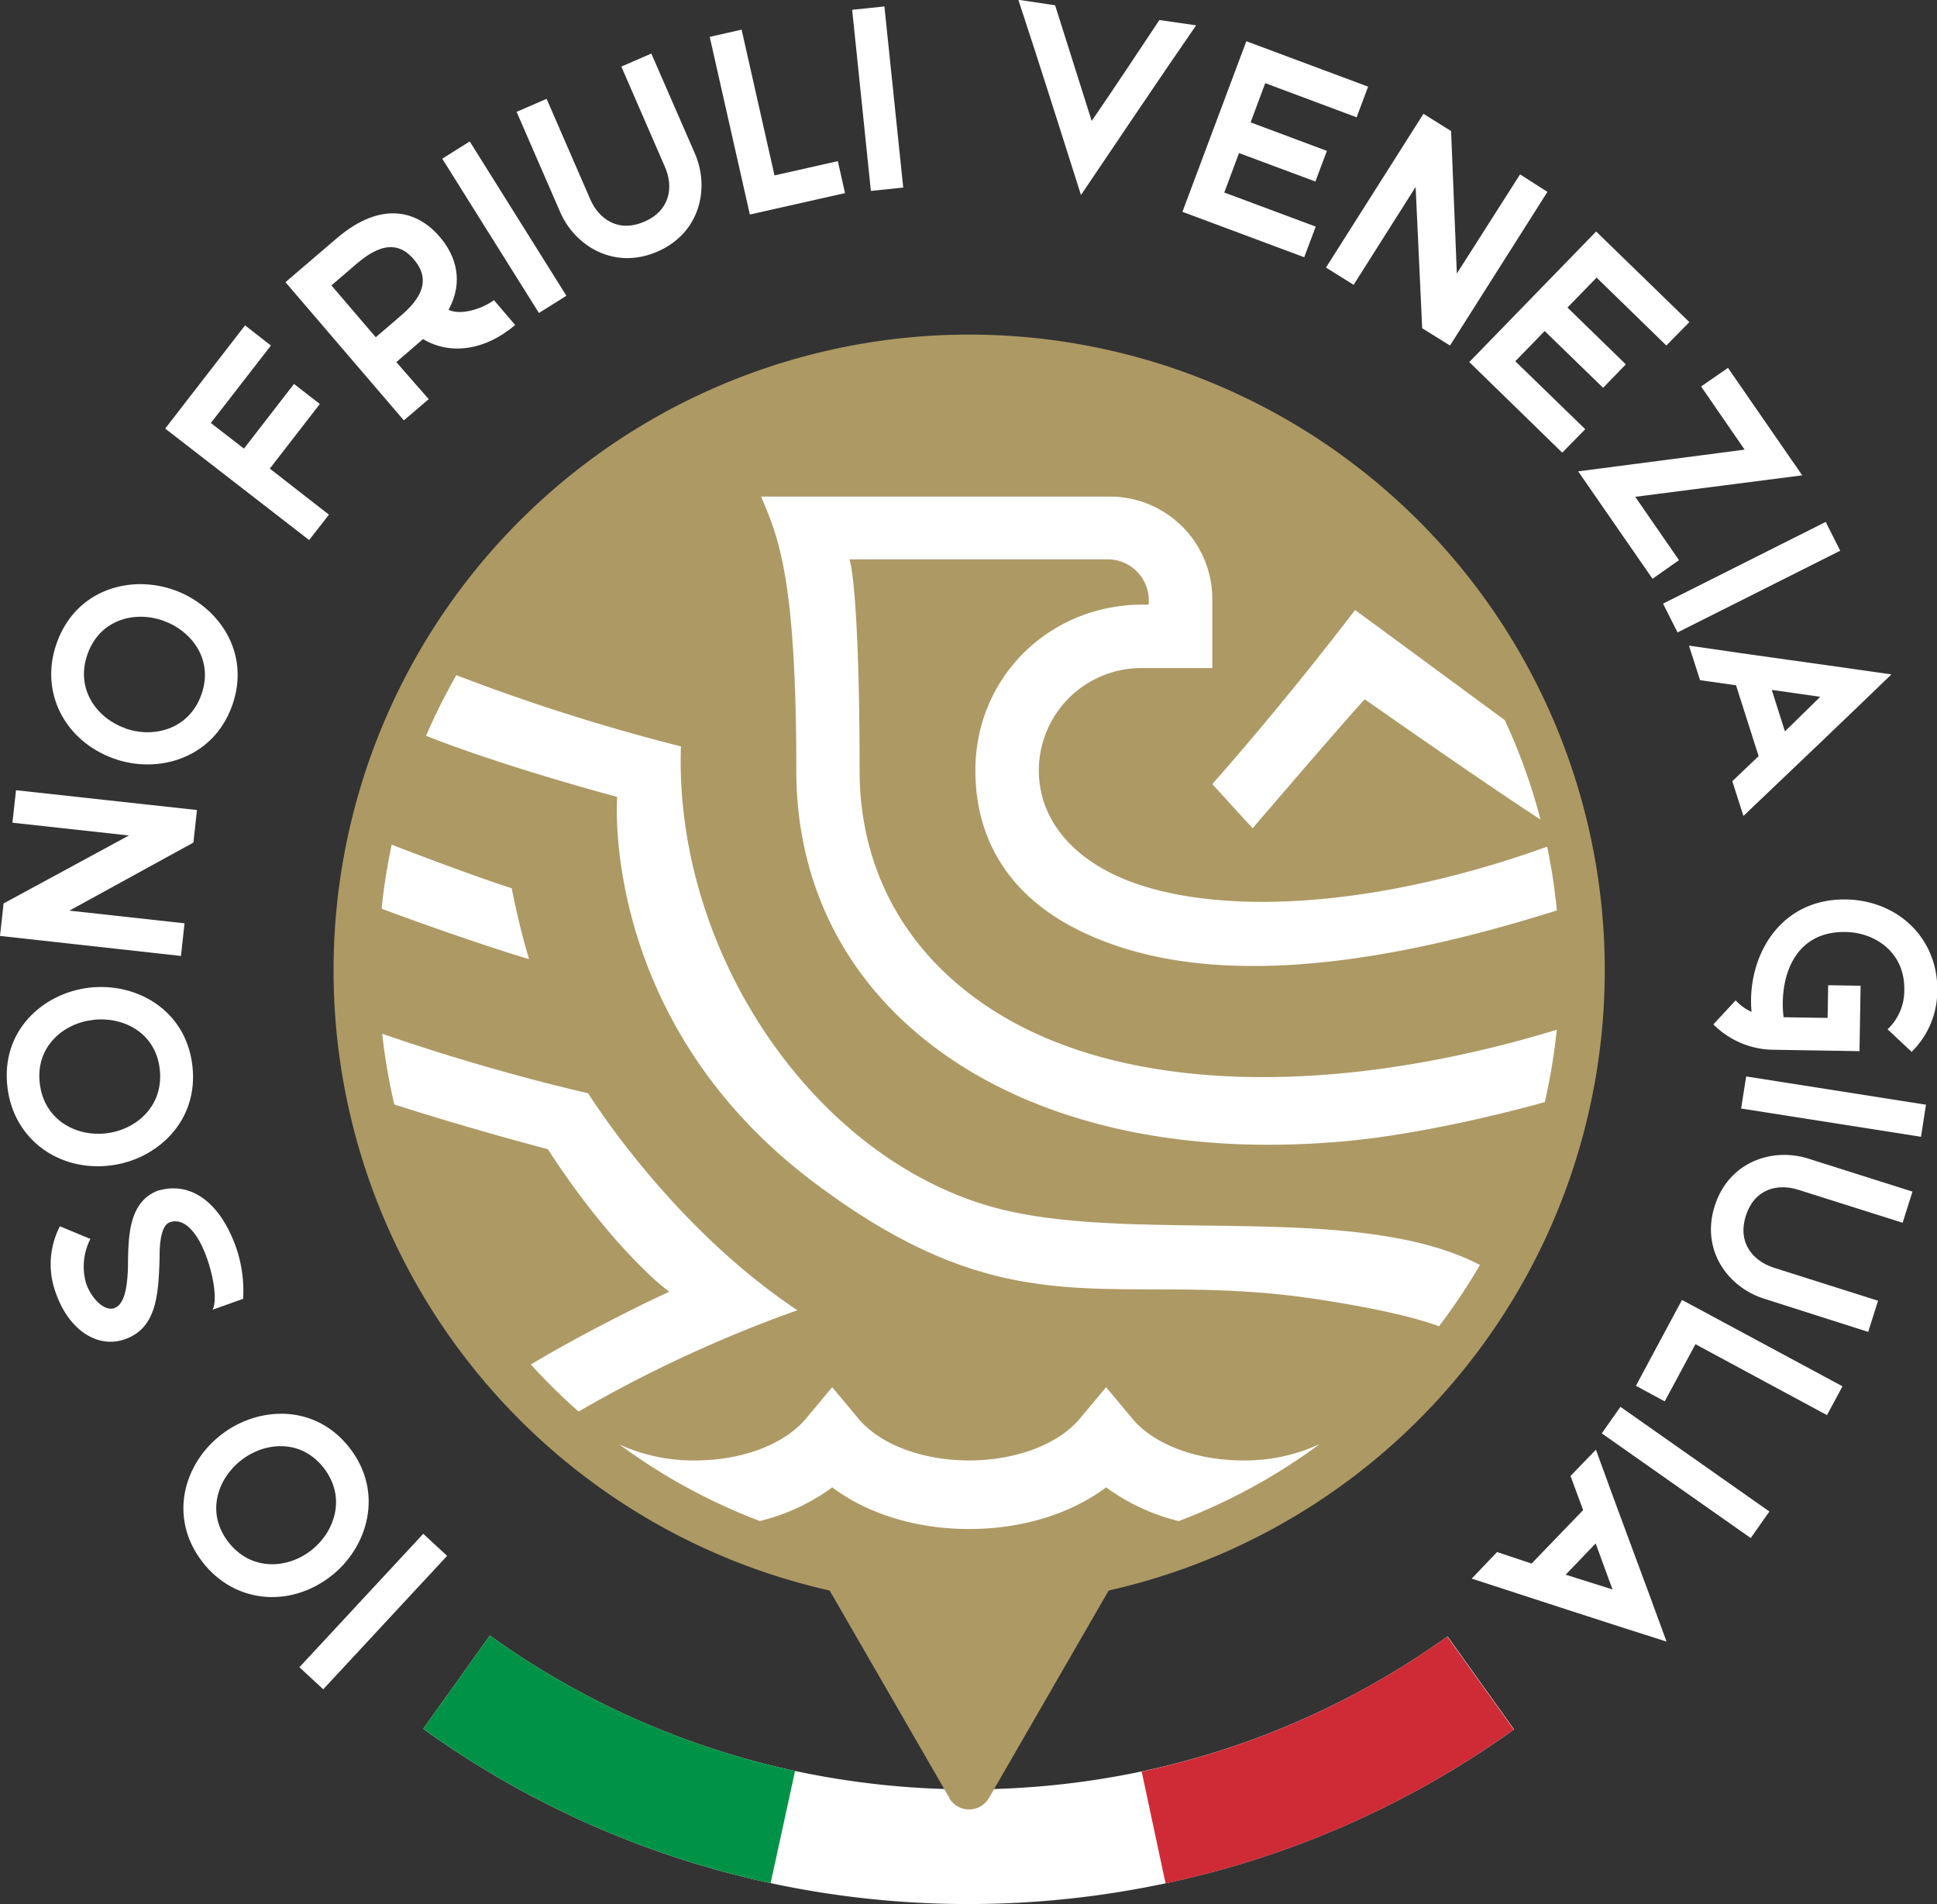
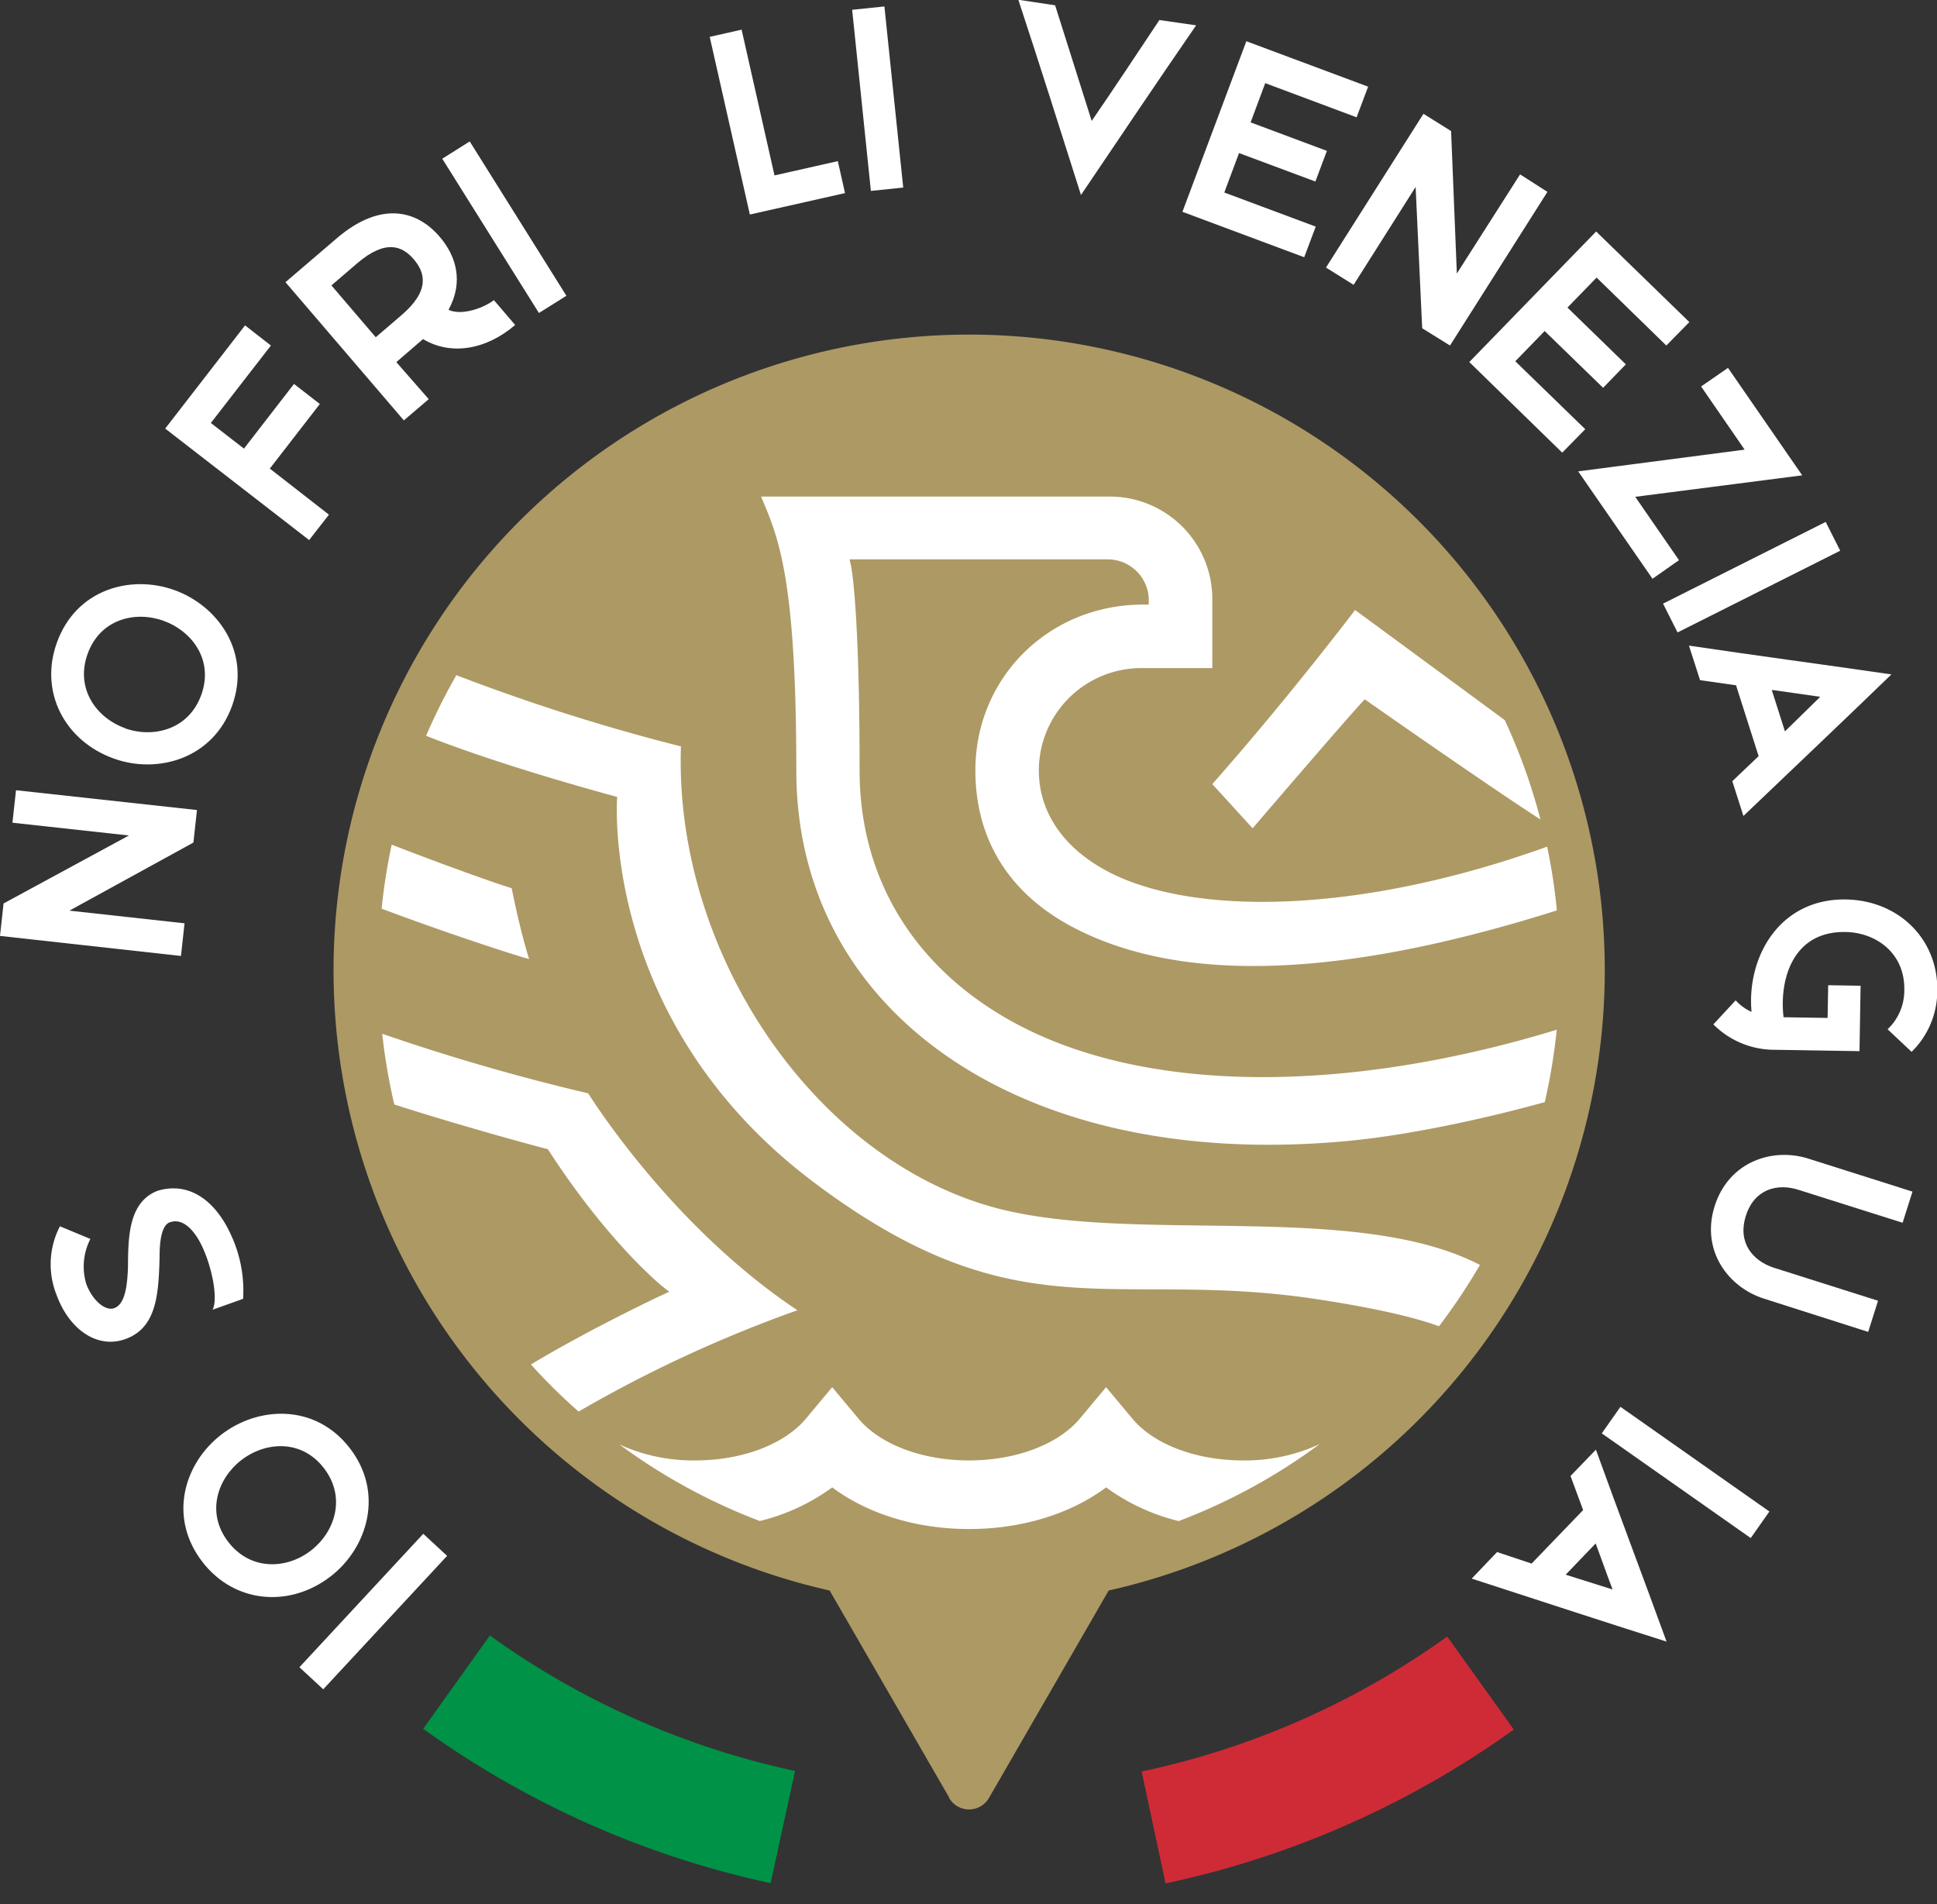
<svg xmlns="http://www.w3.org/2000/svg" viewBox="0 0 336.41 330.63">
  <rect x="0" y="0" width="336.41" height="330.63" fill="#333333" stroke="none" />
  <defs>
    <style>.cls-1{fill:#fff;}.cls-2{fill:#009246;}.cls-3{fill:#ce2b37;}.cls-4{fill:#ad9964;}</style>
  </defs>
  <g id="base_bandiera_bianca" data-name="base bandiera bianca">
-     <path class="cls-1" d="M168.32,330.63A163.74,163.74,0,0,1,133.84,327a161.14,161.14,0,0,1-60.34-26.8L85.08,284a141.46,141.46,0,0,0,53,23.52,145,145,0,0,0,60.26.07,141.31,141.31,0,0,0,53.06-23.44l11.56,16.15a161.13,161.13,0,0,1-60.48,26.72A164.33,164.33,0,0,1,168.32,330.63Z" />
-   </g>
+     </g>
  <g id="tricolore">
    <path class="cls-2" d="M133.84,327a161.14,161.14,0,0,1-60.34-26.8L85.08,284a141.46,141.46,0,0,0,53,23.52Z" />
    <path class="cls-3" d="M202.43,327.05l-4.15-19.43a141.29,141.29,0,0,0,53.07-23.44l11.56,16.15A161.13,161.13,0,0,1,202.43,327.05Z" />
  </g>
  <g id="puntatore">
    <path class="cls-4" d="M164.85,312.14l-20.76-35.95a110.39,110.39,0,1,1,48.46,0L171.8,312.14a4,4,0,0,1-7,0Z" />
  </g>
  <g id="aquila">
    <path class="cls-1" d="M88.87,154.23c-2-.57-11.17-3.8-20.84-7.56a101.77,101.77,0,0,0-1.75,11.12c11,4.13,22.35,7.84,25.61,8.75C90.31,161.39,89.22,156,88.87,154.23Z" />
    <path class="cls-1" d="M175.4,177.18c-16.84-9.46-26.11-24.86-26.11-43.39,0-28.55-1.46-35.37-1.47-35.43l-.27-1.23h44.83a7.13,7.13,0,0,1,7.13,6.86l0,1H198.5c-16.31,0-29.1,12.66-29.1,28.78,0,11.94,5.81,21.33,16.81,27.17,17,9,43.34,10.06,84.18-2.85a101.16,101.16,0,0,0-1.69-11.07c-32.92,11.85-61.61,12-76.23,4.35-7.77-4.08-12.05-10.34-12.05-17.6a17.8,17.8,0,0,1,17.76-17.76h12.37V104a17.79,17.79,0,0,0-17.77-17.77h-60.6l.12.28c2.93,6.92,6,14.07,6,47.3,0,22.34,11,41,31,52.67,17.1,9.94,39.44,14,64.61,11.66,10.11-.93,23.24-3.67,34.38-6.76a103.94,103.94,0,0,0,2.08-12.57C234.21,189.85,198.69,190.24,175.4,177.18Z" />
    <path class="cls-1" d="M210.55,136.16l7,7.67s17.4-20.31,19.48-22.39c0,0,20.8,14.59,30.51,20.86a101.16,101.16,0,0,0-6.2-17.25c-8.38-6.17-25.32-18.64-26-19.12C235.34,105.93,224.09,120.81,210.55,136.16Z" />
    <path class="cls-1" d="M215.87,253.6h0c-8.12,0-15.47-2.78-19.2-7.25l-4.57-5.47-4.57,5.47c-3.74,4.47-11.11,7.25-19.23,7.25h0c-8.11,0-15.47-2.78-19.2-7.25l-4.57-5.47-4.57,5.47c-3.74,4.47-11.1,7.25-19.22,7.25h0a30.9,30.9,0,0,1-13.16-2.77,102.28,102.28,0,0,0,24.38,13.29,35.64,35.64,0,0,0,12.58-5.84c6.14,4.6,14.61,7.23,23.77,7.23h0c9.17,0,17.65-2.63,23.79-7.23a35.81,35.81,0,0,0,12.61,5.85,102,102,0,0,0,24.49-13.37A30.88,30.88,0,0,1,215.87,253.6Z" />
    <path class="cls-1" d="M102.15,189.85a364.25,364.25,0,0,1-35.77-10.34,103.54,103.54,0,0,0,2.1,12.28c13.5,4.32,26.07,7.61,26.26,7.66l.39.09.23.34c10.4,16,19.51,23.35,19.6,23.43l1.27,1-1.48.68c-.13.06-12.49,5.88-22.54,11.95q2.07,2.3,4.28,4.46,1.94,1.91,4,3.71l0,0a227.74,227.74,0,0,1,38-17.59C117.76,213.74,104.08,192.89,102.15,189.85Z" />
    <path class="cls-1" d="M118.26,129.61a341.74,341.74,0,0,1-39-12.37A103.35,103.35,0,0,0,74,127.77c13.74,5.45,33.19,10.61,33.19,10.61s-3.15,38.88,34.17,66.94c35.47,26.68,51.82,14.94,87.16,20.25,7.41,1.12,15.86,2.7,21.4,4.73a103.28,103.28,0,0,0,7.11-10.65c-21.54-11.17-60.26-3.49-84.16-9.92C141.41,201.25,117.05,165.43,118.26,129.61Z" />
  </g>
  <g id="scritta">
    <path class="cls-1" d="M77.65,270.17,56.14,293.34,52,289.51l21.51-23.17Z" />
    <path class="cls-1" d="M38.43,249.12c6.35-4.92,16.27-5.47,22.31,2.33s3.07,17.34-3.28,22.26c-7.19,5.56-16.76,4.69-22.29-2.47C29.13,263.44,32,254.07,38.43,249.12ZM54,269.25c4.15-3.21,6.19-9.23,2.24-14.33S46,250.36,41.88,253.57s-6.14,9.14-2.22,14.2S49.86,272.46,54,269.25Z" />
    <path class="cls-1" d="M19.85,227.15c2.08-.74,2.25-4.69,2.37-6.78.06-5.13-.08-11.52,5.11-13.58,5.81-1.77,10.21,2.12,12.64,7.33a22.93,22.93,0,0,1,2.25,11.42l-5.3,1.89c1-1.88-.1-7.68-2.1-11.57-1.41-2.66-3.31-4.38-5.38-3.59-1.47.58-1.74,3.69-1.72,6-.18,6.51-.51,12.3-5.94,14.25C17,234.27,12,231,9.74,224.64a14.31,14.31,0,0,1,.67-11.7l5.29,2.2A10.45,10.45,0,0,0,15,223C16,225.67,18.21,227.74,19.85,227.15Z" />
-     <path class="cls-1" d="M15.4,171.52c8-1,16.79,3.62,18,13.42s-6.23,16.47-14.21,17.44c-9,1.1-16.8-4.54-17.89-13.53C.08,179.06,7.38,172.5,15.4,171.52Zm3.09,25.27c5.21-.63,10-4.76,9.25-11.17s-6.45-9.15-11.65-8.51-9.95,4.7-9.18,11.06S13.28,197.43,18.49,196.79Z" />
    <path class="cls-1" d="M2.78,137.22l31.43,3.44-.62,5.65L12.05,158.13l20,2.2L31.43,166,0,162.52l.62-5.64,21.77-11.8L2.16,142.86Z" />
    <path class="cls-1" d="M30.27,102.46c7.57,2.71,13.37,10.77,10.05,20.06s-13,11.92-20.53,9.21c-8.56-3.06-13-11.59-9.92-20.11C13.19,102.33,22.66,99.74,30.27,102.46Zm-8.58,24c4.94,1.77,11.11.24,13.28-5.83s-1.66-11.07-6.6-12.84-11-.26-13.16,5.77S16.75,124.66,21.69,126.43Z" />
    <path class="cls-1" d="M53.69,93.78l-25-19.36L42.56,56.5,47.05,60,36.62,73.45l5.75,4.45,8.69-11.23,4.49,3.48L46.86,81.37l10.27,8Z" />
    <path class="cls-1" d="M74.46,69.31,70.14,73,49.58,49l8.81-7.54c8-6.89,14.29-4.7,18-.31,2.82,3.29,4.18,7.77,1.51,12.64,2,1,5.71-.06,7.88-1.67l3.69,4.31c-5.19,4.45-11.33,5.27-16,2.45l-4.64,4ZM57.56,49.56l7.7,9,4.49-3.85c5-4.29,4.06-7.4,2.12-9.67s-4.81-3.61-9.82.67Z" />
    <path class="cls-1" d="M93.6,54.35,76.81,27.56l4.77-3L98.37,51.36Z" />
-     <path class="cls-1" d="M120.7,26.69c2.57,5.92.94,13.76-6.52,17s-14.31-.93-16.88-6.84L89.72,19.42l5.21-2.26,7.58,17.44c1.51,3.48,4.9,5.84,9.4,3.89S117,32.44,115.49,29l-7.58-17.44,5.21-2.26Z" />
    <path class="cls-1" d="M123.26,6.4l5.54-1.25,5.71,25.31,11-2.48,1.25,5.55-16.53,3.72Z" />
    <path class="cls-1" d="M151.25,33.15,148,1.7l5.6-.58,3.27,31.45Z" />
    <path class="cls-1" d="M183.25.92,189.6,21c4-5.81,7.91-11.75,11.76-17.52l6.38.92c-6.69,9.68-13.38,19.67-20,29.46-3.58-11.26-7.19-22.72-10.88-33.9Z" />
    <path class="cls-1" d="M216.46,7.16l21.15,7.89-2,5.32-15.87-5.93-2.54,6.81,13.25,4.95-2,5.32-13.26-4.94-2.56,6.85,15.88,5.92-2,5.32-21.15-7.89Z" />
    <path class="cls-1" d="M268.75,33.32,251.83,60,247,57l-1.14-24.54-10.77,17-4.8-3,16.93-26.7,4.8,3,1,24.74L264,30.28Z" />
    <path class="cls-1" d="M277.21,40.2,293.4,55.93l-4,4.07L277.29,48.2l-5.06,5.21,10.14,9.86-3.95,4.07-10.15-9.86-5.1,5.25,12.15,11.8-4,4.07L255.18,62.87Z" />
    <path class="cls-1" d="M295.44,67.11l4.67-3.23L313,82.54,284,86.27l7.6,11L287,100.5,274.09,81.85,303,78.08Z" />
    <path class="cls-1" d="M288.83,104.82l28.25-14.19,2.52,5-28.25,14.19Z" />
    <path class="cls-1" d="M300.86,135.65l4.57-4.35L301.51,119l-6.25-.89-1.93-6c11.67,1.73,23.6,3.32,35.16,5-8.41,8.14-17.18,16.45-25.7,24.58ZM310,127l6.13-6c-2.75-.38-5.51-.81-8.42-1.2Z" />
    <path class="cls-1" d="M332,182.65l-4.17-3.92a9.27,9.27,0,0,0,2.9-6.89c.1-6.4-5-9.94-10.24-10-9.19-.15-11.49,8.34-10.73,14.8l7.65.12.1-5.68,5.63.09-.19,11.36-14.77-.24a14.93,14.93,0,0,1-10.61-4.41l3.87-4.17a8.41,8.41,0,0,0,2.76,2c-.86-9.45,4.79-19.7,16.39-19.52,9.09.15,16,6.81,15.87,15.81A14.83,14.83,0,0,1,332,182.65Z" />
-     <path class="cls-1" d="M303.27,186.92l31.23,4.91-.87,5.57-31.24-4.91Z" />
    <path class="cls-1" d="M306.34,225.5c-6.15-1.95-11-8.33-8.54-16.08s10.08-10.18,16.23-8.24l18.12,5.74-1.71,5.41-18.12-5.73c-3.63-1.15-7.63-.15-9.11,4.53s1.22,7.81,4.84,9l18.12,5.74-1.71,5.41Z" />
-     <path class="cls-1" d="M320,240.73l-2.7,5-22.84-12.31-5.34,9.92-5-2.7,8-14.91Z" />
    <path class="cls-1" d="M281.43,244.29l25.87,18.18-3.24,4.61L278.19,248.9Z" />
    <path class="cls-1" d="M260,269.51l6,2,8.95-9.29-2.19-5.92,4.41-4.57c4,11.09,8.28,22.34,12.27,33.33-11.17-3.54-22.64-7.3-33.84-10.94Zm11.92,3.93,8.15,2.57c-1-2.6-1.91-5.24-2.94-8Z" />
  </g>
</svg>